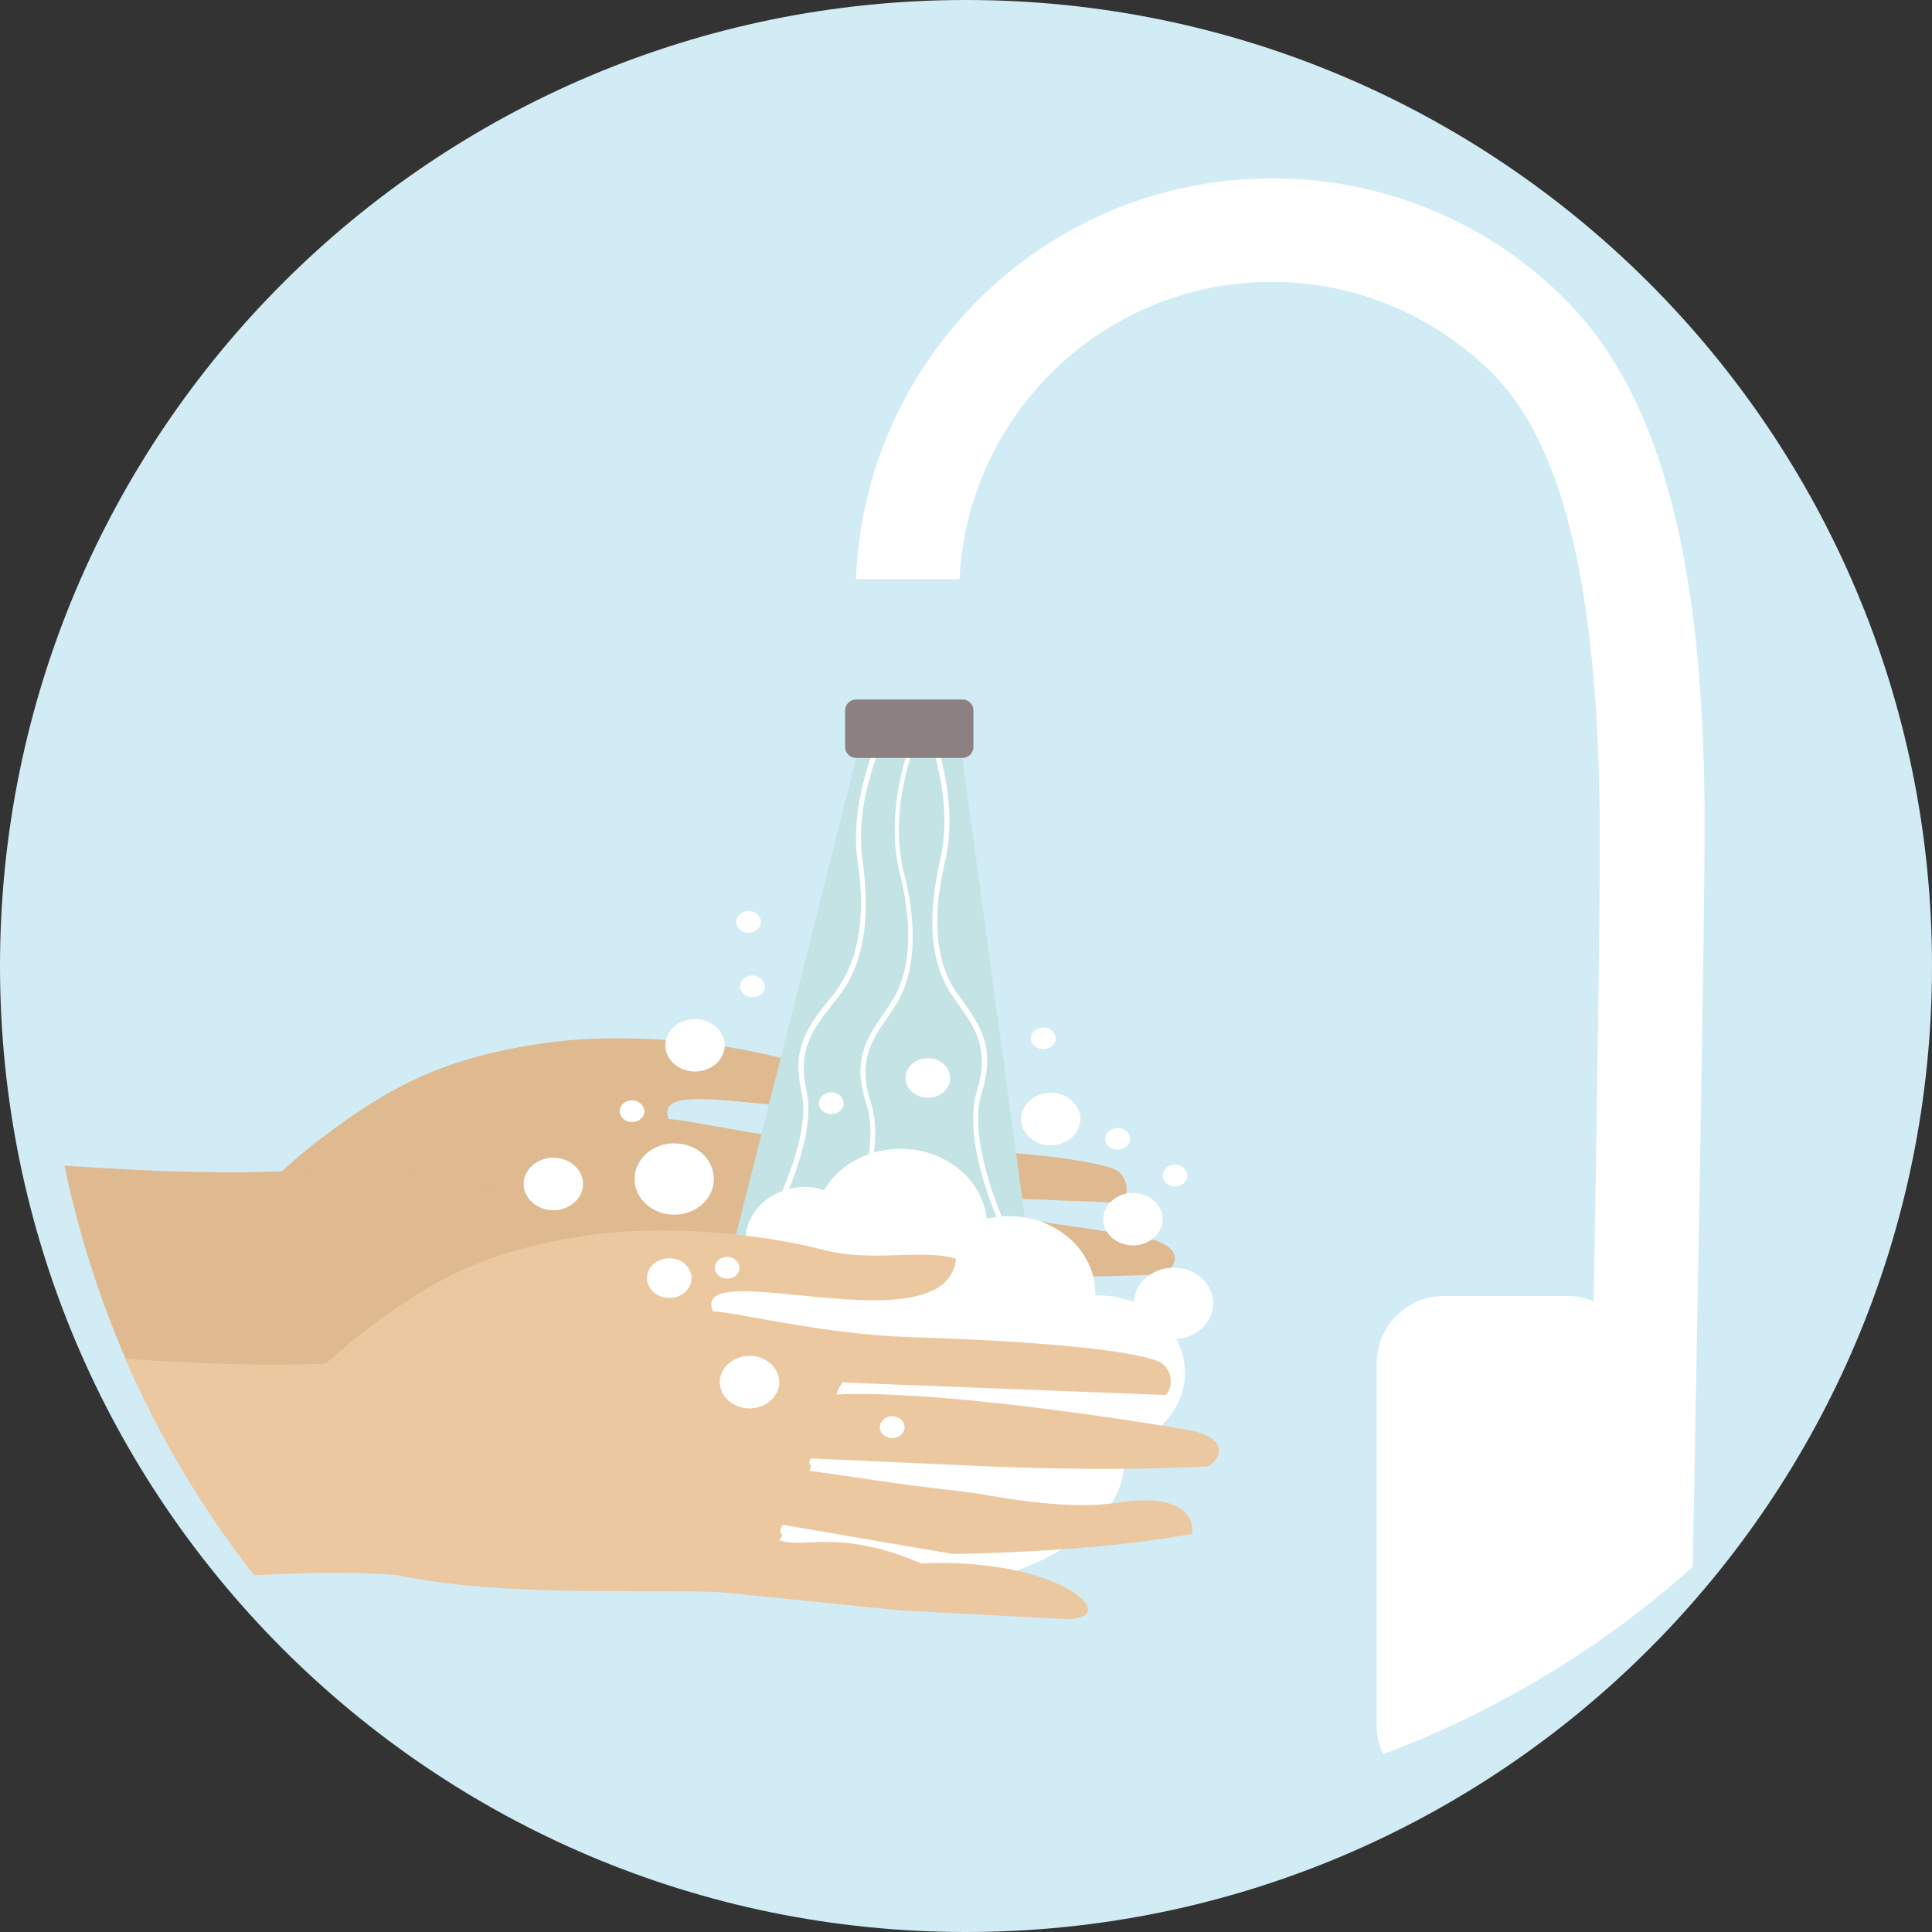
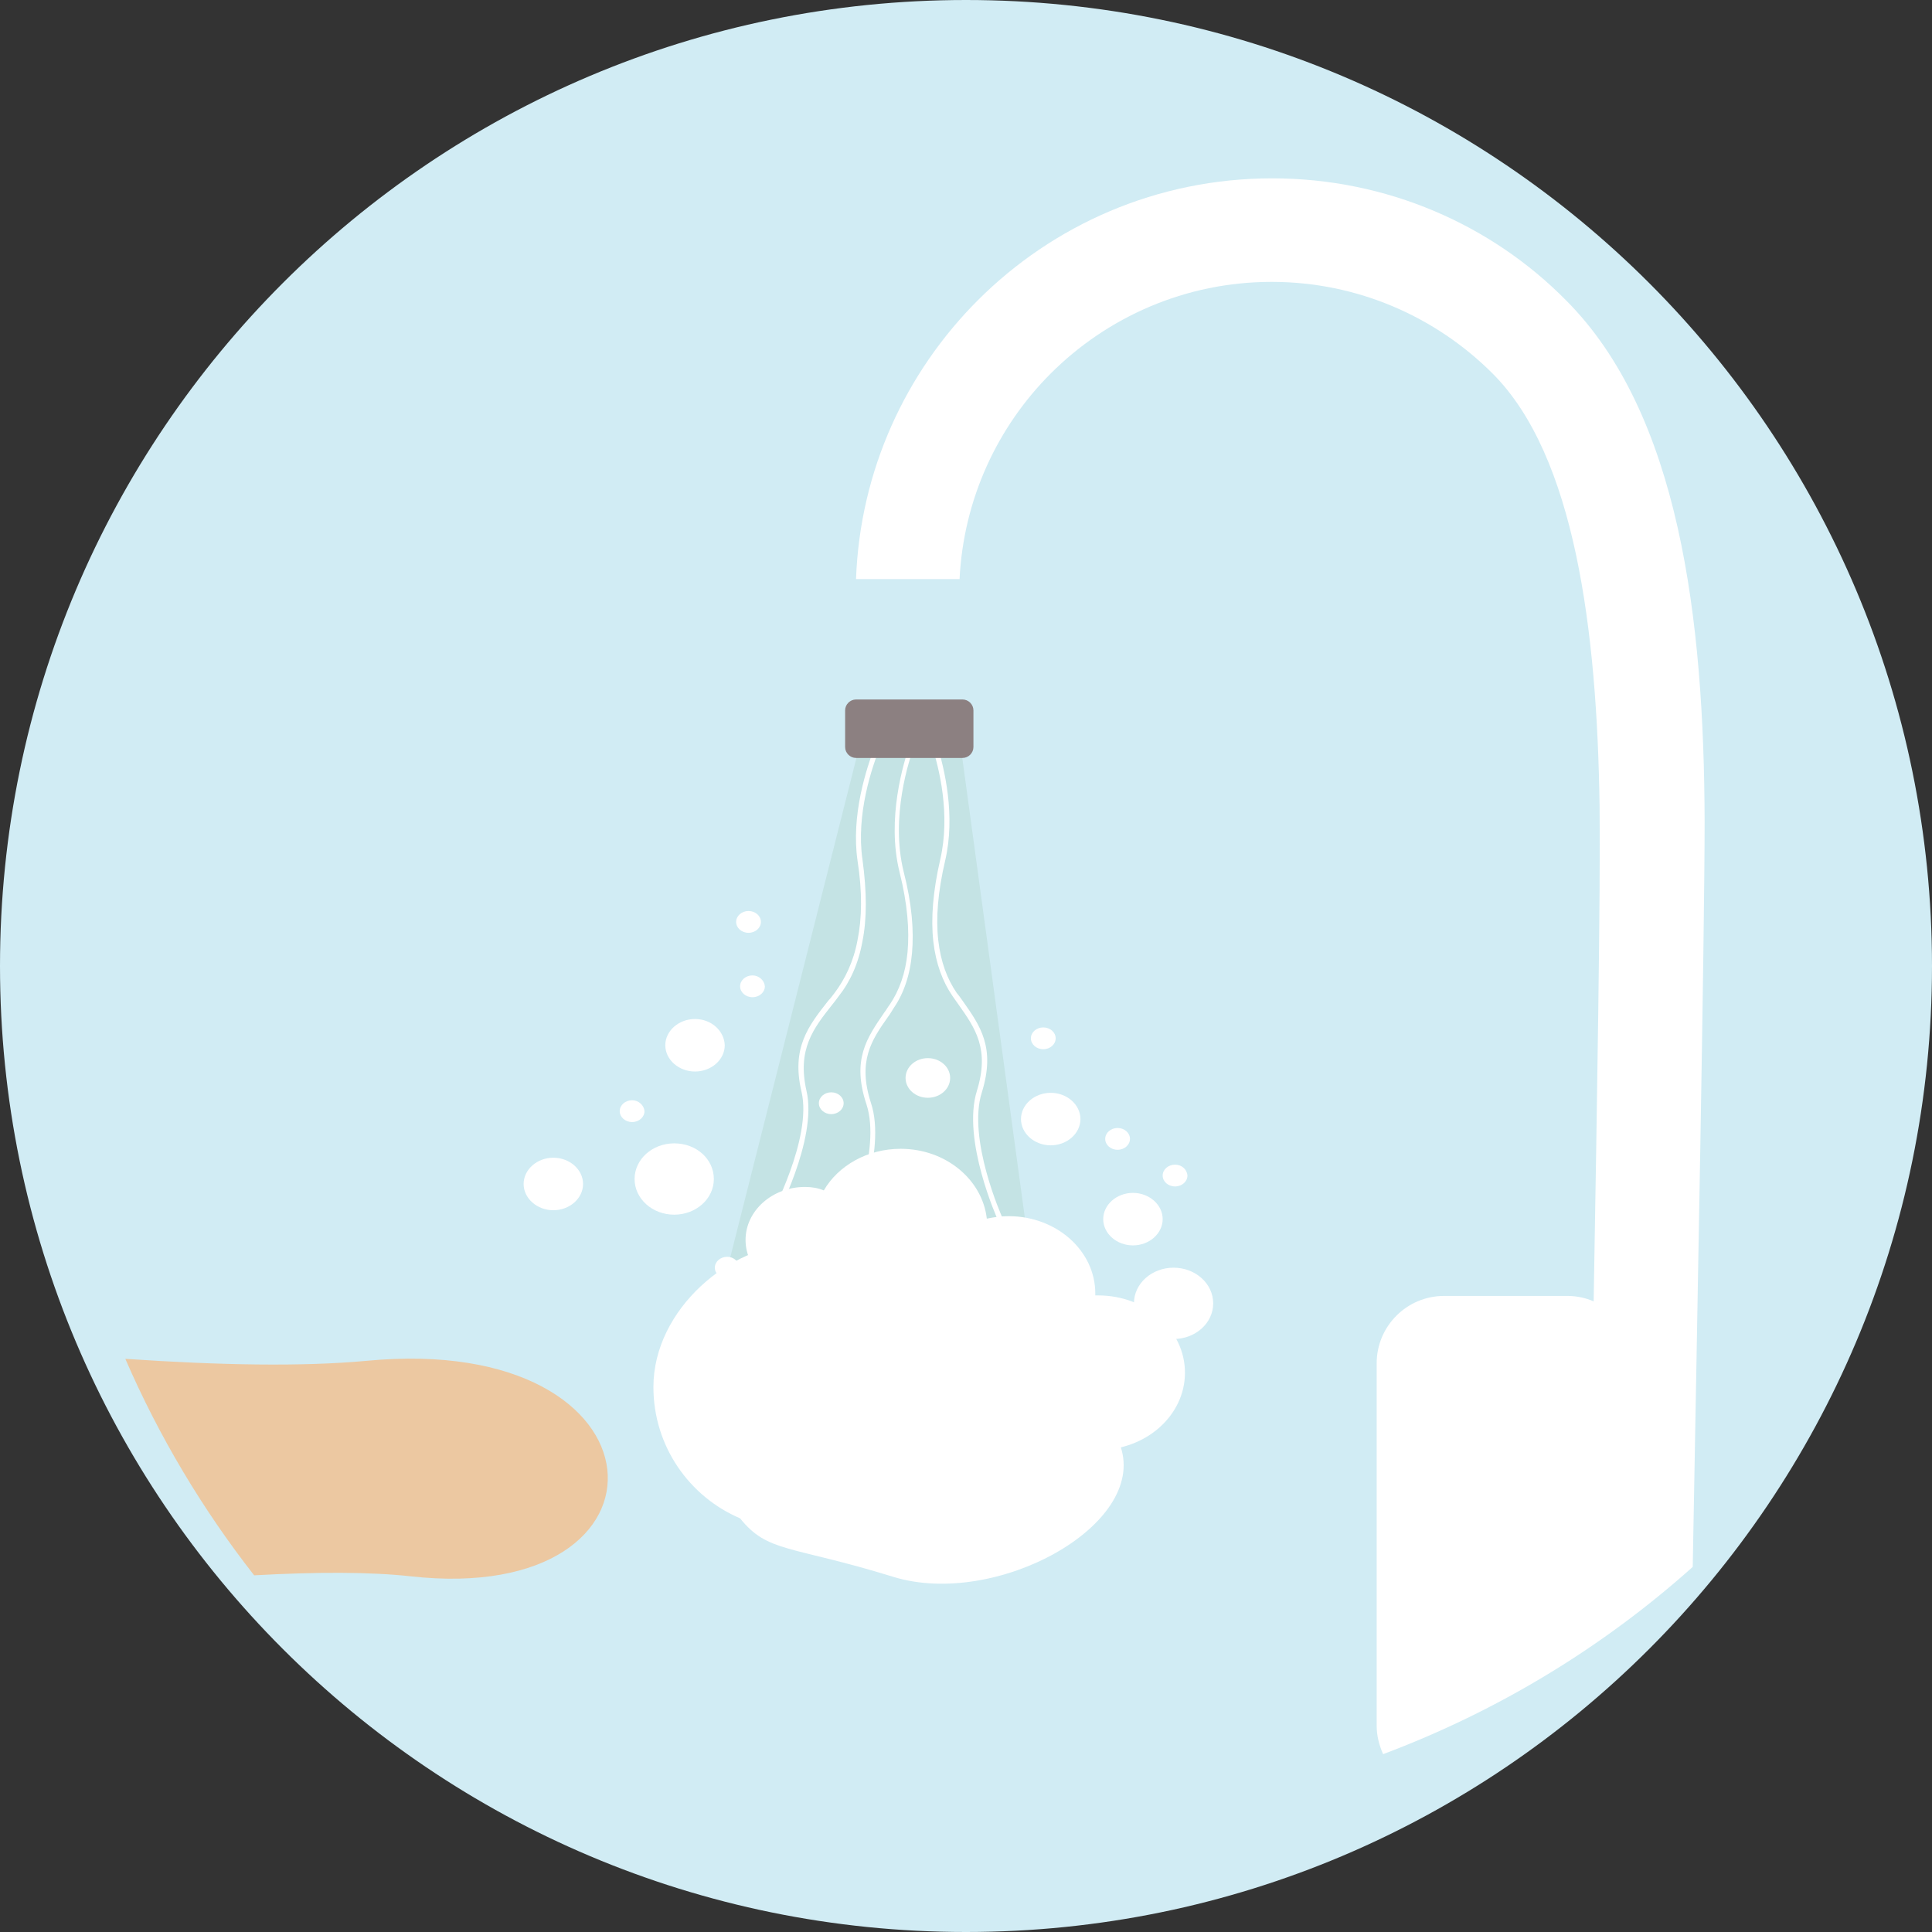
<svg xmlns="http://www.w3.org/2000/svg" width="273px" height="273px" viewBox="0 0 273 273" version="1.1">
  <rect x="0" y="0" width="273" height="273" fill="#333333" stroke="none" />
  <title>coming in</title>
  <g id="westdulw" stroke="none" stroke-width="1" fill="none" fill-rule="evenodd">
    <g id="coming-in">
      <path d="M136.5,0 C61.11,0 0,61.11 0,136.5 C0,211.89 61.11,273 136.5,273 C211.89,273 273,211.89 273,136.5 C273,61.11 211.89,0 136.5,0 L136.5,0 Z" id="Path" fill="#D1ECF4" />
-       <path d="M111.93,169.89 C124.39,169.26 148.75,172.69 161.42,174.86 C167.16,175.84 166.67,178.64 164.5,180.04 C148.89,180.88 131.67,179.97 131.67,179.97 L108.29,178.92 C107.8,180.11 108.71,179.48 108.15,180.67 C112.98,181.3 120.75,182.63 129.99,183.61 C133.49,184.03 143.71,186.41 151.9,185.15 C160.65,183.82 162.47,187.11 162.26,189.56 C148.54,192.22 128.45,192.43 128.45,192.43 L104.37,188.3 C103.32,190.12 105,189 103.88,190.47 C107.45,191.8 112.07,188.72 123.97,193.76 C144.06,192.85 153.09,202.02 143.92,201.6 L121.1,200.41 L96.32,197.89 C84.28,197.05 54.88,199.57 39.55,192.08 C37.03,190.82 34.44,189.84 33.04,187.95 C27.3,179.9 33.39,169.89 45.57,160.72 C54.81,153.72 62.79,149.24 77.84,147.28 C87.71,145.95 101.01,147.07 110.11,149.45 C117.04,151.27 124.11,149.24 128.87,150.71 C127.47,163.66 91.14,149.87 94.5,158.13 C98.28,158.34 109.97,161.35 122.15,161.77 C140.56,162.33 154.28,163.66 157.71,165.34 C159.18,166.11 159.81,168.56 158.48,169.96 L113.26,168.21 C113.19,168.21 112.84,167.58 111.93,169.89 L111.93,169.89 Z" id="Path" fill="#DFB98F" />
-       <path d="M19.6,196.14 C32.83,195.09 44.03,194.74 51.8,195.58 C90.79,199.92 88.97,161 45.57,165.13 C36.05,166.04 23.45,165.69 9.1,164.71 C11.41,175.7 14.98,186.27 19.6,196.14 L19.6,196.14 Z" id="Path" fill="#DFB98F" />
      <polygon id="Path" fill="#C4E3E4" fill-rule="nonzero" points="135.31 102.2 149.24 204.61 96.95 202.37 122.15 102.62" />
      <path d="M113.75,167.72 C109.13,167.72 105.35,171.08 105.35,175.21 C105.35,179.34 109.13,182.7 113.75,182.7 C115.71,182.7 117.46,182.14 118.86,181.16 C121.03,183.05 124.04,184.17 127.26,184.17 C128.31,184.17 129.36,184.03 130.34,183.82 C130.97,189.35 136.15,193.69 142.52,193.69 C142.66,193.69 142.8,193.69 142.94,193.69 C142.94,193.76 142.94,193.9 142.94,193.97 C142.94,199.99 148.4,204.89 155.19,204.89 C161.98,204.89 167.44,199.99 167.44,193.97 C167.44,187.95 161.98,183.05 155.19,183.05 C155.05,183.05 154.91,183.05 154.77,183.05 C154.77,182.98 154.77,182.84 154.77,182.77 C154.77,176.75 149.31,171.85 142.52,171.85 C141.47,171.85 140.42,171.99 139.44,172.2 C138.81,166.67 133.63,162.33 127.26,162.33 C122.57,162.33 118.44,164.71 116.41,168.21 C115.57,167.86 114.66,167.72 113.75,167.72 L113.75,167.72 Z" id="Path" fill="#FFFFFF" fill-rule="nonzero" />
      <path d="M134.75,183.61 C130.34,183.61 138.32,176.82 136.71,177.59 C133.07,172.2 121.52,175.84 112.49,175.84 C103.46,175.84 92.33,184.87 92.33,196 C92.33,204.33 97.37,211.47 104.58,214.55 C108.5,219.45 111.72,218.33 126.21,222.81 C140.7,227.29 162.12,215.53 158.34,204.4 C154.56,193.27 148.61,202.02 145.74,199.57 C146.58,198.1 147.07,196.42 147.07,194.6 C147,188.51 139.09,183.61 134.75,183.61 L134.75,183.61 Z" id="Path" fill="#FFFFFF" fill-rule="nonzero" />
-       <path d="M118.16,197.05 C130.62,196.42 154.98,199.85 167.65,202.02 C173.39,203 172.9,205.8 170.73,207.2 C155.12,208.04 137.9,207.13 137.9,207.13 L114.52,206.08 C114.03,207.27 114.94,206.64 114.38,207.83 C119.21,208.46 126.98,209.79 136.22,210.77 C139.72,211.19 149.94,213.57 158.13,212.31 C166.88,210.98 168.7,214.27 168.49,216.72 C154.77,219.38 134.68,219.59 134.68,219.59 L110.6,215.46 C109.55,217.28 111.23,216.16 110.11,217.63 C113.68,218.96 118.3,215.88 130.2,220.92 C150.29,220.01 159.32,229.18 150.15,228.76 L127.33,227.57 L102.55,225.05 C90.51,224.21 61.11,226.73 45.78,219.24 C43.26,217.98 40.67,217 39.27,215.11 C33.53,207.06 39.62,197.05 51.8,187.88 C61.04,180.88 69.02,176.4 84.07,174.44 C93.94,173.11 107.24,174.23 116.34,176.61 C123.27,178.43 130.34,176.4 135.1,177.87 C133.7,190.82 97.37,177.03 100.73,185.29 C104.51,185.5 116.2,188.51 128.38,188.93 C146.79,189.49 160.51,190.82 163.94,192.5 C165.41,193.27 166.04,195.72 164.71,197.12 L119.49,195.37 C119.42,195.37 119.07,194.67 118.16,197.05 L118.16,197.05 Z" id="Path" fill="#ECC8A1" />
      <path d="M35.91,222.6 C44.8,222.11 52.36,222.11 58.03,222.74 C97.02,227.08 95.2,188.16 51.8,192.29 C42.77,193.13 31.08,192.92 17.71,192.01 C22.47,203 28.63,213.29 35.91,222.6 L35.91,222.6 Z" id="Path" fill="#ECC8A1" />
      <path d="M179.76,25.2 C163.52,25.2 148.82,31.78 138.18,42.42 C128.03,52.57 121.52,66.43 120.96,81.83 L135.59,81.83 C136.15,70.49 140.98,60.27 148.47,52.78 C156.45,44.8 167.51,39.83 179.69,39.83 C191.87,39.83 202.93,44.8 210.91,52.78 C222.53,64.4 225.68,88.97 226.03,114.03 C226.17,125.86 225.68,155.33 225.19,183.89 C224.07,183.4 222.81,183.12 221.48,183.12 L204.05,183.12 C198.8,183.12 194.53,187.39 194.53,192.64 L194.53,243.81 C194.53,245.28 194.88,246.61 195.44,247.87 C211.68,241.78 226.52,232.75 239.19,221.41 C239.82,186.69 240.87,132.3 240.87,116.13 C240.8,87.43 237.3,58.45 221.27,42.42 C210.77,31.78 196,25.2 179.76,25.2 L179.76,25.2 Z" id="Path" fill="#FFFFFF" />
      <path d="M147.42,145.18 C146.44,145.18 145.67,145.88 145.67,146.72 C145.67,147.56 146.44,148.26 147.42,148.26 C148.4,148.26 149.17,147.56 149.17,146.72 C149.17,145.88 148.4,145.18 147.42,145.18 L147.42,145.18 Z" id="Path" fill="#FFFFFF" fill-rule="nonzero" />
      <path d="M160.09,168.56 C157.78,168.56 155.89,170.24 155.89,172.27 C155.89,174.3 157.78,175.98 160.09,175.98 C162.4,175.98 164.29,174.3 164.29,172.27 C164.29,170.24 162.4,168.56 160.09,168.56 L160.09,168.56 Z" id="Path" fill="#FFFFFF" fill-rule="nonzero" />
      <path d="M165.83,179.13 C162.75,179.13 160.23,181.37 160.23,184.17 C160.23,186.97 162.75,189.21 165.83,189.21 C168.91,189.21 171.43,186.97 171.43,184.17 C171.43,181.37 168.91,179.13 165.83,179.13 L165.83,179.13 Z" id="Path" fill="#FFFFFF" fill-rule="nonzero" />
      <path d="M95.27,161.56 C92.19,161.56 89.67,163.8 89.67,166.6 C89.67,169.4 92.19,171.64 95.27,171.64 C98.35,171.64 100.87,169.4 100.87,166.6 C100.87,163.8 98.42,161.56 95.27,161.56 L95.27,161.56 Z" id="Path" fill="#FFFFFF" fill-rule="nonzero" />
      <path d="M98.21,143.99 C95.9,143.99 94.01,145.67 94.01,147.7 C94.01,149.73 95.9,151.41 98.21,151.41 C100.52,151.41 102.41,149.73 102.41,147.7 C102.34,145.67 100.52,143.99 98.21,143.99 L98.21,143.99 Z" id="Path" fill="#FFFFFF" fill-rule="nonzero" />
      <path d="M117.46,154.35 C116.48,154.35 115.71,155.05 115.71,155.89 C115.71,156.73 116.48,157.43 117.46,157.43 C118.44,157.43 119.21,156.73 119.21,155.89 C119.21,155.05 118.44,154.35 117.46,154.35 L117.46,154.35 Z" id="Path" fill="#FFFFFF" fill-rule="nonzero" />
      <path d="M105.77,128.73 C104.79,128.73 104.02,129.43 104.02,130.27 C104.02,131.11 104.79,131.81 105.77,131.81 C106.75,131.81 107.52,131.11 107.52,130.27 C107.52,129.43 106.75,128.73 105.77,128.73 L105.77,128.73 Z" id="Path" fill="#FFFFFF" fill-rule="nonzero" />
      <path d="M105.91,191.59 C103.6,191.59 101.71,193.27 101.71,195.3 C101.71,197.33 103.6,199.01 105.91,199.01 C108.22,199.01 110.11,197.33 110.11,195.3 C110.11,193.27 108.22,191.59 105.91,191.59 L105.91,191.59 Z" id="Path" fill="#FFFFFF" fill-rule="nonzero" />
-       <path d="M94.57,177.8 C92.82,177.8 91.42,179.06 91.42,180.6 C91.42,182.14 92.82,183.4 94.57,183.4 C96.32,183.4 97.72,182.14 97.72,180.6 C97.72,179.06 96.32,177.8 94.57,177.8 L94.57,177.8 Z" id="Path" fill="#FFFFFF" fill-rule="nonzero" />
      <path d="M131.11,149.52 C129.36,149.52 127.96,150.78 127.96,152.32 C127.96,153.86 129.36,155.12 131.11,155.12 C132.86,155.12 134.26,153.86 134.26,152.32 C134.26,150.78 132.86,149.52 131.11,149.52 L131.11,149.52 Z" id="Path" fill="#FFFFFF" fill-rule="nonzero" />
      <path d="M148.47,154.42 C146.16,154.42 144.27,156.1 144.27,158.13 C144.27,160.16 146.16,161.84 148.47,161.84 C150.78,161.84 152.67,160.16 152.67,158.13 C152.67,156.1 150.78,154.42 148.47,154.42 L148.47,154.42 Z" id="Path" fill="#FFFFFF" fill-rule="nonzero" />
      <path d="M78.19,163.59 C75.88,163.59 73.99,165.27 73.99,167.3 C73.99,169.33 75.88,171.01 78.19,171.01 C80.5,171.01 82.39,169.33 82.39,167.3 C82.39,165.27 80.5,163.59 78.19,163.59 L78.19,163.59 Z" id="Path" fill="#FFFFFF" fill-rule="nonzero" />
      <path d="M123.76,105.14 C122.36,108.64 120.26,115.29 121.17,121.59 C121.87,126.07 121.8,129.78 121.17,132.86 C120.61,135.87 119.42,138.32 117.95,140.28 C117.67,140.63 117.39,141.05 117.04,141.4 C114.24,144.97 111.79,148.05 113.26,154.28 C114.8,160.86 108.85,171.85 108.85,171.92 L109.48,172.34 C109.48,172.34 115.57,161 113.96,154.14 C112.63,148.26 114.94,145.32 117.6,141.96 C117.88,141.61 118.16,141.26 118.51,140.77 C120.12,138.74 121.31,136.15 121.87,133 C122.5,129.85 122.5,126.07 121.87,121.45 C120.96,115.15 123.13,108.5 124.53,105.14 L123.76,105.14 L123.76,105.14 Z M128.59,105.14 C127.68,107.73 125.23,115.71 127.12,123.27 C128.24,127.75 128.52,131.46 128.24,134.54 C127.96,137.55 127.05,140 125.72,141.96 C125.44,142.31 125.23,142.73 124.95,143.08 C122.5,146.65 120.33,149.73 122.43,156.03 C124.6,162.61 119.77,173.6 119.77,173.67 L120.4,174.02 C120.4,174.02 125.37,162.68 123.06,155.82 C121.17,149.94 123.13,147 125.51,143.64 C125.79,143.29 126,142.87 126.28,142.45 C127.68,140.42 128.59,137.83 128.87,134.68 C129.15,131.53 128.87,127.75 127.68,123.13 C125.79,115.43 128.45,107.31 129.29,105.14 L128.59,105.14 L128.59,105.14 Z M131.6,105.14 C132.72,108.5 134.33,115.08 132.86,121.45 C131.81,126 131.53,129.85 131.88,133 C132.23,136.15 133.21,138.74 134.61,140.77 C134.89,141.19 135.17,141.54 135.45,141.96 C137.83,145.32 139.86,148.26 138.04,154.14 C135.87,161.07 140.98,172.34 140.98,172.34 L141.61,171.99 C141.61,171.99 136.64,160.93 138.74,154.35 C140.7,148.05 138.53,144.97 136.01,141.4 C135.73,140.98 135.45,140.63 135.17,140.28 C133.84,138.32 132.93,135.94 132.58,132.86 C132.23,129.78 132.51,126.07 133.56,121.59 C135.03,115.29 133.49,108.64 132.37,105.14 L131.6,105.14 L131.6,105.14 Z" id="Shape" fill="#FFFFFF" fill-rule="nonzero" />
      <path d="M166.04,164.57 C165.06,164.57 164.29,165.27 164.29,166.11 C164.29,166.95 165.06,167.65 166.04,167.65 C167.02,167.65 167.79,166.95 167.79,166.11 C167.72,165.2 166.95,164.57 166.04,164.57 L166.04,164.57 Z" id="Path" fill="#FFFFFF" fill-rule="nonzero" />
      <path d="M157.92,159.39 C156.94,159.39 156.17,160.09 156.17,160.93 C156.17,161.77 156.94,162.47 157.92,162.47 C158.9,162.47 159.67,161.77 159.67,160.93 C159.67,160.09 158.9,159.39 157.92,159.39 L157.92,159.39 Z" id="Path" fill="#FFFFFF" fill-rule="nonzero" />
      <path d="M106.33,137.83 C105.35,137.83 104.58,138.53 104.58,139.37 C104.58,140.21 105.35,140.91 106.33,140.91 C107.31,140.91 108.08,140.21 108.08,139.37 C108.01,138.53 107.24,137.83 106.33,137.83 L106.33,137.83 Z" id="Path" fill="#FFFFFF" fill-rule="nonzero" />
      <path d="M126.07,200.13 C125.09,200.13 124.32,200.83 124.32,201.67 C124.32,202.51 125.09,203.21 126.07,203.21 C127.05,203.21 127.82,202.51 127.82,201.67 C127.82,200.83 127.05,200.13 126.07,200.13 L126.07,200.13 Z" id="Path" fill="#FFFFFF" fill-rule="nonzero" />
      <path d="M102.76,177.59 C101.78,177.59 101.01,178.29 101.01,179.13 C101.01,179.97 101.78,180.67 102.76,180.67 C103.74,180.67 104.51,179.97 104.51,179.13 C104.44,178.29 103.67,177.59 102.76,177.59 L102.76,177.59 Z" id="Path" fill="#FFFFFF" fill-rule="nonzero" />
      <path d="M89.32,155.47 C88.34,155.47 87.57,156.17 87.57,157.01 C87.57,157.85 88.34,158.55 89.32,158.55 C90.3,158.55 91.07,157.85 91.07,157.01 C91,156.17 90.23,155.47 89.32,155.47 L89.32,155.47 Z" id="Path" fill="#FFFFFF" fill-rule="nonzero" />
      <path d="M136.01,98.84 L120.96,98.84 C120.12,98.84 119.42,99.54 119.42,100.38 L119.42,105.56 C119.42,106.4 120.12,107.1 120.96,107.1 L136.01,107.1 C136.85,107.1 137.55,106.4 137.55,105.56 L137.55,100.38 C137.55,99.54 136.85,98.84 136.01,98.84 L136.01,98.84 Z" id="Path" fill="#8C8081" />
    </g>
  </g>
</svg>